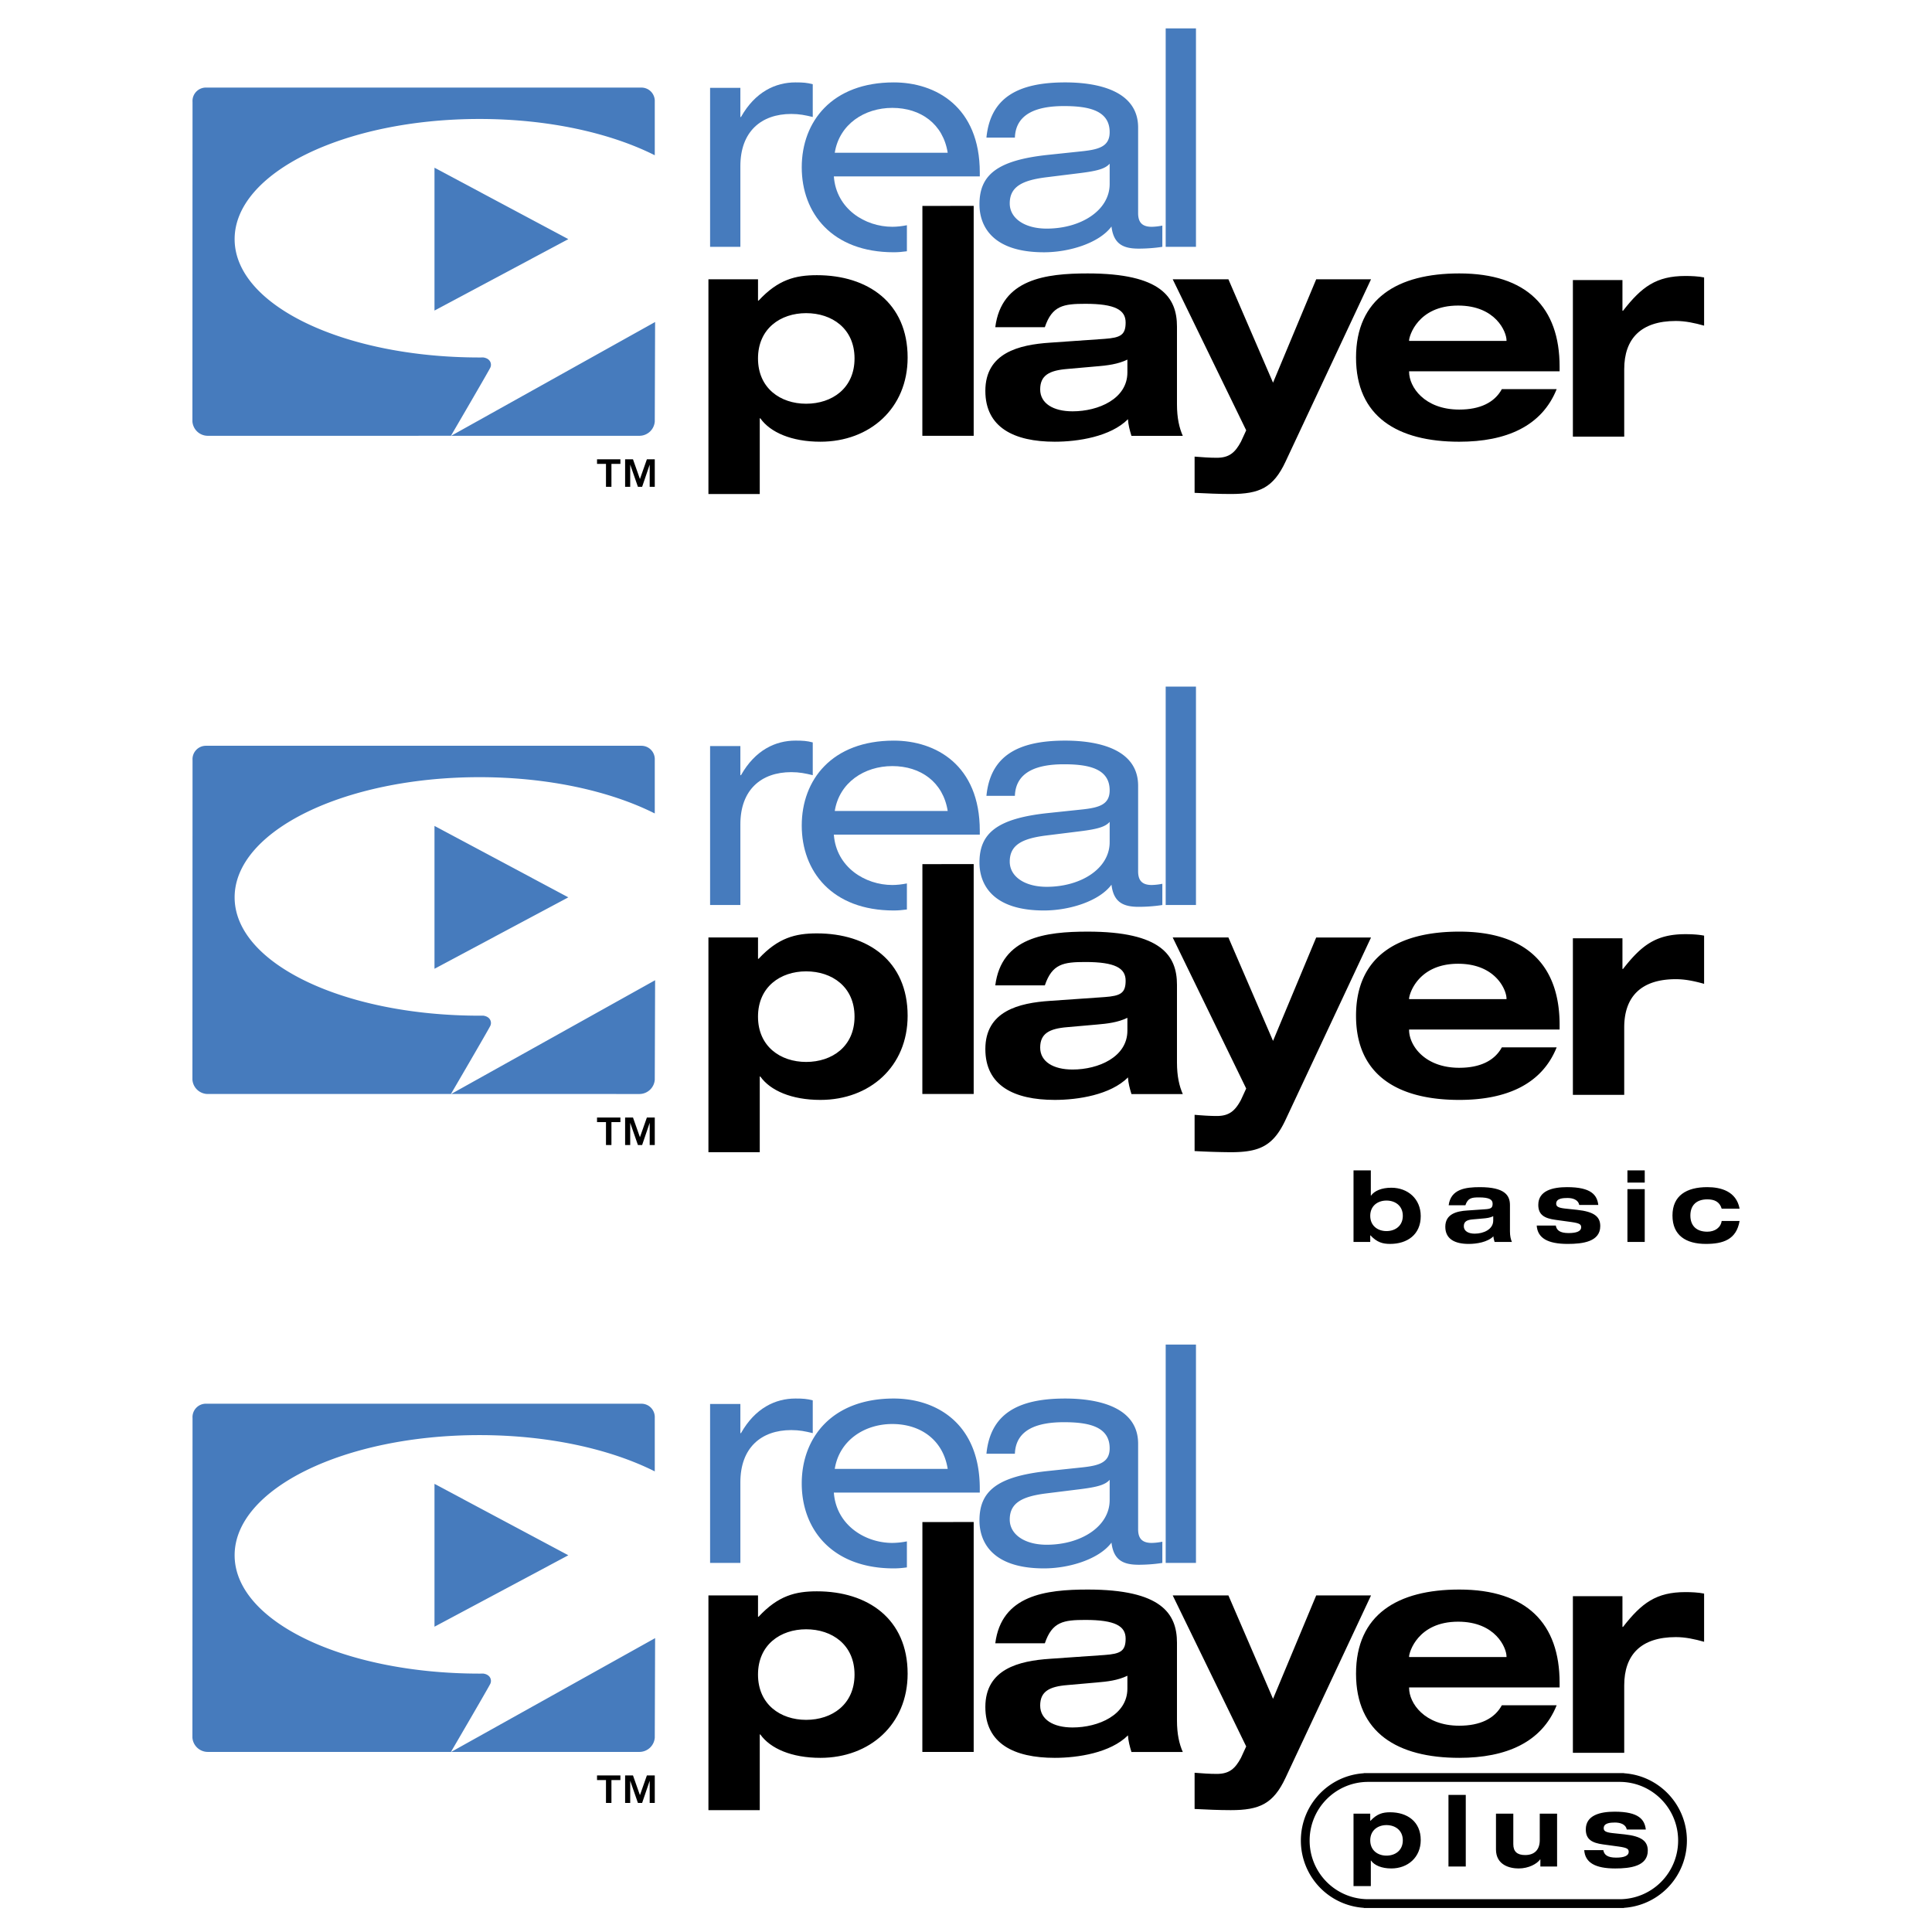
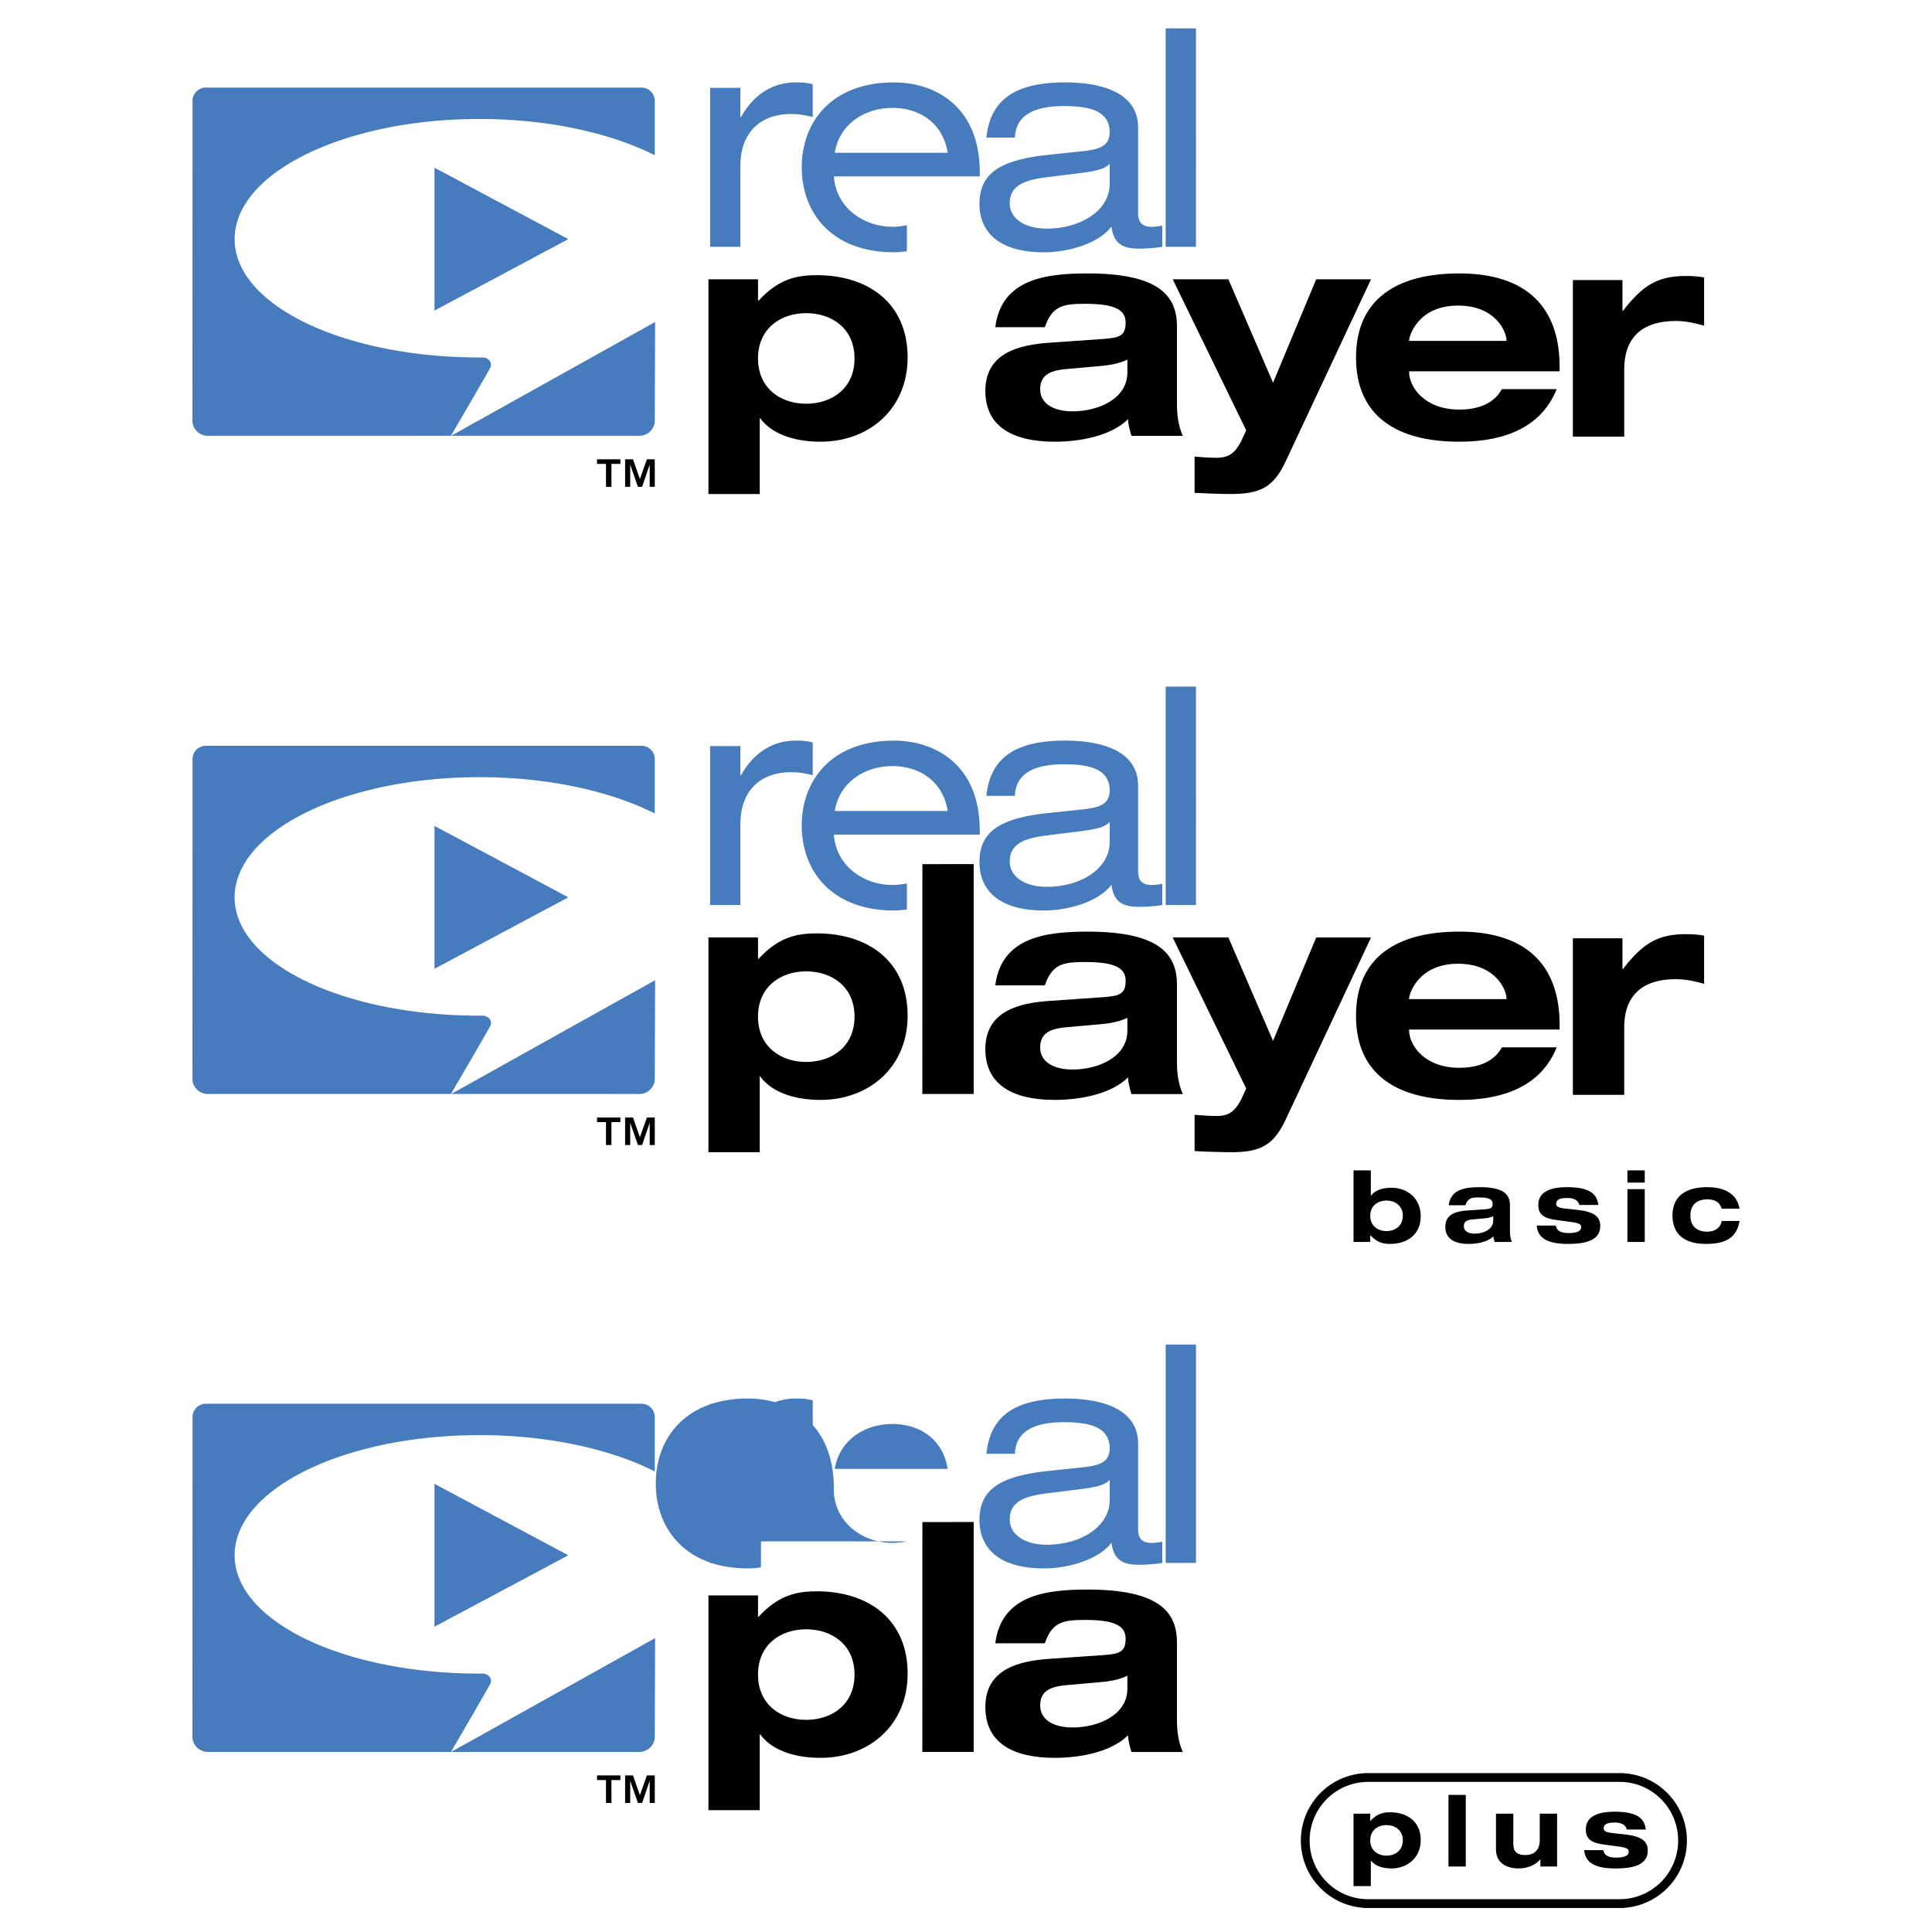
<svg xmlns="http://www.w3.org/2000/svg" width="2500" height="2500" viewBox="0 0 192.756 192.756">
  <path fill-rule="evenodd" clip-rule="evenodd" fill="#fff" d="M0 0h192.756v192.756H0V0z" />
  <path d="M70.846 90.292h3.021v-8.05c0-3.45 2.085-5.205 5.076-5.205.815 0 1.39.121 2.145.303v-3.269c-.574-.151-.966-.181-1.722-.181-1.994 0-4.018.938-5.438 3.45h-.061v-2.905h-3.021v15.857zM116.301 90.292h3.021V68.504h-3.021v21.788z" fill-rule="evenodd" clip-rule="evenodd" fill="#467bbd" />
  <path d="M75.626 101.432c0-2.973 2.241-4.52 4.801-4.52 2.589 0 4.83 1.547 4.83 4.52s-2.241 4.518-4.83 4.518c-2.56-.001-4.801-1.546-4.801-4.518zm-4.946 13.523h5.121v-7.549h.058c.99 1.398 3.113 2.332 5.994 2.332 4.917 0 8.701-3.322 8.701-8.395 0-5.48-3.986-8.219-9.049-8.219-2.153 0-3.87.437-5.82 2.535h-.058v-2.128H70.68v21.424zM112.48 102.83c0 2.623-2.883 3.877-5.471 3.877-1.92 0-3.23-.787-3.23-2.186 0-1.4.902-1.895 2.705-2.041l2.969-.262c1.02-.088 2.066-.205 3.027-.67v1.282zm-8.236-4.518c.729-2.158 1.861-2.332 4.045-2.332 2.969 0 4.016.611 4.016 1.865s-.523 1.516-2.096 1.633l-5.441.379c-3.113.203-6.459 1.02-6.459 4.809 0 3.645 2.852 5.072 6.926 5.072 2.299 0 5.557-.496 7.303-2.244.029.553.176 1.107.348 1.662h5.123c-.35-.787-.582-1.779-.582-3.148v-7.754c0-2.915-1.57-5.305-8.904-5.305-4.189 0-8.611.554-9.223 5.364h4.944v-.001z" fill-rule="evenodd" clip-rule="evenodd" />
  <path d="M131.318 93.532l-4.307 10.318-4.453-10.318h-5.557l7.332 15.07-.523 1.137c-.58 1.078-1.164 1.604-2.414 1.604-.727 0-1.484-.059-2.211-.117v3.615a73.55 73.55 0 0 0 3.607.115c2.852 0 4.248-.611 5.469-3.234l8.527-18.189h-5.47v-.001zM149.84 104.492c-.729 1.34-2.184 2.041-4.248 2.041-3.492 0-5.006-2.275-5.006-3.762v-.057h15.016v-.467c0-5.889-3.26-9.299-10.01-9.299-6.17 0-10.301 2.508-10.301 8.395s4.131 8.395 10.301 8.395c4.684 0 8.234-1.545 9.717-5.246h-5.469zm-9.254-4.81v-.057c0-.381.844-3.471 4.889-3.471 3.752 0 4.83 2.625 4.83 3.471v.057h-9.719zM156.928 109.234h5.121v-6.732c0-3.031 1.658-4.809 5.15-4.809.959 0 1.891.203 2.82.465V93.35c-.58-.117-1.279-.147-1.861-.147-2.91 0-4.365 1.079-6.227 3.469h-.059v-3.061h-4.945v15.623h.001z" fill-rule="evenodd" clip-rule="evenodd" />
  <path d="M90.482 88.141c-.506.1-1.005.155-1.459.155-2.688 0-5.588-1.756-5.83-5.023h14.561v-.394c0-6.566-4.411-8.987-8.58-8.987-6.163 0-9.184 3.904-9.184 8.473s3.021 8.474 9.184 8.474c.43 0 .868-.039 1.307-.1l.001-2.598zm-1.459-11.708c2.84 0 5.076 1.604 5.529 4.479H83.284c.452-2.845 2.96-4.479 5.739-4.479z" fill-rule="evenodd" clip-rule="evenodd" fill="#467bbd" />
  <path fill-rule="evenodd" clip-rule="evenodd" d="M92.028 86.215l-.005 22.933h5.122V86.21l-5.117.005z" />
  <path d="M101.256 79.398c.09-2.451 2.295-3.146 4.893-3.146 2.447 0 4.562.423 4.562 2.602 0 1.422-1.057 1.725-2.75 1.907l-3.441.362c-5.076.545-6.799 2.028-6.799 4.934 0 2.058 1.178 4.782 6.436 4.782 2.568 0 5.527-.938 6.736-2.573.211 1.785 1.209 2.209 2.719 2.209.725 0 1.631-.061 2.355-.182v-2.118a5.915 5.915 0 0 1-1.057.121c-.936 0-1.359-.424-1.359-1.362V78.4c0-3.692-4.047-4.509-7.279-4.509-4.744 0-7.463 1.543-7.855 5.507h2.839zm9.455 4.63c0 2.632-2.869 4.449-6.283 4.449-2.205 0-3.686-1.029-3.686-2.512 0-1.665 1.238-2.3 3.596-2.603l3.412-.424c1.693-.212 2.508-.424 2.961-.938v2.028zM48.912 102.361c-.233.469-3.704 6.412-3.922 6.785l-24.279.002a1.54 1.54 0 0 1-1.513-1.432l.012-31.879a1.337 1.337 0 0 1 1.345-1.431H63.98c.786 0 1.392.644 1.346 1.431v5.322c-4.438-2.232-10.63-3.62-17.486-3.62-13.493 0-24.431 5.367-24.431 11.988 0 6.621 10.938 11.808 24.431 11.808l.377-.002c.725.101.876.667.695 1.028zM65.327 107.717a1.542 1.542 0 0 1-1.513 1.432l-18.8-.002 20.347-11.35-.034 9.92z" fill-rule="evenodd" clip-rule="evenodd" fill="#467bbd" />
  <path fill-rule="evenodd" clip-rule="evenodd" fill="#467bbd" d="M43.349 96.654L56.7 89.528l-13.351-7.125v14.251z" />
  <path d="M136.709 121.303c0-1.004.756-1.523 1.619-1.523.875 0 1.631.52 1.631 1.523 0 1.002-.756 1.523-1.631 1.523-.863 0-1.619-.521-1.619-1.523zm-1.668 2.605h1.668v-.658h.02c.658.707 1.238.855 1.963.855 1.709 0 3.055-.924 3.055-2.773 0-1.711-1.277-2.832-2.936-2.832-.973 0-1.689.314-2.023.787h-.02v-2.518h-1.727v7.139zM148.979 121.775c0 .885-.971 1.307-1.846 1.307-.646 0-1.088-.266-1.088-.736 0-.473.305-.641.912-.689l1.002-.088c.344-.029.697-.068 1.02-.227v.433zm-2.778-1.525c.246-.727.629-.785 1.363-.785 1.002 0 1.355.205 1.355.629 0 .422-.176.512-.707.551l-1.834.127c-1.051.068-2.18.344-2.18 1.623 0 1.229.961 1.711 2.336 1.711.775 0 1.875-.168 2.463-.758.01.188.061.375.119.561h1.727c-.117-.266-.195-.6-.195-1.061v-2.617c0-.982-.531-1.789-3.004-1.789-1.414 0-2.906.188-3.111 1.809h1.668v-.001zM155.223 122.275c.078.453.391.748 1.285.748.785 0 1.246-.186 1.246-.57 0-.295-.146-.412-.98-.531l-1.57-.217c-1.1-.146-1.729-.49-1.729-1.494 0-1.426 1.443-1.77 2.877-1.77 2.424 0 2.992.797 3.111 1.779h-1.904c-.1-.541-.668-.697-1.168-.697-.453 0-1.129.039-1.129.561 0 .246.127.412.873.492l1.197.127c1.758.188 2.326.707 2.326 1.623 0 1.562-1.746 1.779-3.248 1.779-1.992 0-3.004-.58-3.092-1.83h1.905zM162.369 117.988h1.727v-1.219h-1.727v1.219zm0 5.92h1.727v-5.27h-1.727v5.27zM171.771 120.586c-.207-.699-.736-.926-1.434-.926-1.07 0-1.688.58-1.688 1.613 0 1.031.617 1.613 1.688 1.613.766 0 1.346-.414 1.434-1.072h1.787c-.314 1.867-1.65 2.291-3.367 2.291-1.982 0-3.328-.846-3.328-2.832s1.395-2.832 3.475-2.832c1.336 0 2.896.402 3.221 2.145h-1.788zM63.153 111.494l.694 1.965.693-1.965h.787v2.746h-.507v-2.217l-.755 2.217h-.419l-.77-2.217v2.217h-.508v-2.746h.785zm-3.587.459v-.459h2.331v.459h-.894v2.287h-.544v-2.287h-.893z" fill-rule="evenodd" clip-rule="evenodd" />
  <path d="M70.846 24.624h3.021v-8.05c0-3.45 2.085-5.205 5.076-5.205.815 0 1.39.121 2.145.303V8.403c-.574-.151-.966-.182-1.722-.182-1.994 0-4.018.938-5.438 3.45h-.061V8.766h-3.021v15.858zM116.301 24.624h3.021V2.834h-3.021v21.79z" fill-rule="evenodd" clip-rule="evenodd" fill="#467bbd" />
  <path d="M75.626 35.762c0-2.973 2.241-4.519 4.801-4.519 2.589 0 4.83 1.545 4.83 4.519s-2.241 4.518-4.83 4.518c-2.56 0-4.801-1.545-4.801-4.518zM70.68 49.287h5.121v-7.549h.058c.99 1.398 3.113 2.332 5.994 2.332 4.917 0 8.701-3.324 8.701-8.396 0-5.479-3.986-8.219-9.049-8.219-2.153 0-3.87.437-5.82 2.536h-.058v-2.128H70.68v21.424zM112.48 37.161c0 2.624-2.883 3.877-5.471 3.877-1.92 0-3.23-.787-3.23-2.186s.902-1.896 2.705-2.041l2.969-.263c1.02-.087 2.066-.204 3.027-.67v1.283zm-8.236-4.518c.729-2.157 1.861-2.332 4.045-2.332 2.969 0 4.016.612 4.016 1.865 0 1.254-.523 1.517-2.096 1.632l-5.441.38c-3.113.204-6.459 1.02-6.459 4.809 0 3.644 2.852 5.073 6.926 5.073 2.299 0 5.557-.497 7.303-2.245.029.554.176 1.107.348 1.661h5.123c-.35-.787-.582-1.777-.582-3.147v-7.754c0-2.915-1.57-5.305-8.904-5.305-4.189 0-8.611.553-9.223 5.363h4.944z" fill-rule="evenodd" clip-rule="evenodd" />
  <path d="M131.318 27.863l-4.307 10.318-4.453-10.318h-5.557l7.332 15.069-.523 1.138c-.58 1.078-1.164 1.603-2.414 1.603-.727 0-1.484-.058-2.211-.116v3.614c1.191.058 2.414.116 3.607.116 2.852 0 4.248-.612 5.469-3.234l8.527-18.189h-5.47v-.001zM149.84 38.822c-.729 1.34-2.184 2.041-4.248 2.041-3.492 0-5.006-2.274-5.006-3.761v-.058h15.016v-.466c0-5.888-3.26-9.298-10.01-9.298-6.17 0-10.301 2.507-10.301 8.395s4.131 8.396 10.301 8.396c4.684 0 8.234-1.546 9.717-5.248h-5.469v-.001zm-9.254-4.81v-.057c0-.379.844-3.469 4.889-3.469 3.752 0 4.83 2.624 4.83 3.469v.057h-9.719zM156.928 43.565h5.121v-6.732c0-3.031 1.658-4.809 5.15-4.809.959 0 1.891.204 2.82.466v-4.81c-.58-.116-1.279-.146-1.861-.146-2.91 0-4.365 1.079-6.227 3.469h-.059v-3.061h-4.945v15.623h.001z" fill-rule="evenodd" clip-rule="evenodd" />
  <path d="M90.482 22.471c-.506.1-1.005.155-1.459.155-2.688 0-5.588-1.756-5.83-5.024h14.561v-.394c0-6.566-4.411-8.987-8.58-8.987-6.163 0-9.184 3.904-9.184 8.473 0 4.569 3.021 8.474 9.184 8.474.43 0 .868-.039 1.307-.1l.001-2.597zm-1.459-11.708c2.84 0 5.076 1.604 5.529 4.479H83.284c.452-2.845 2.96-4.479 5.739-4.479z" fill-rule="evenodd" clip-rule="evenodd" fill="#467bbd" />
-   <path fill-rule="evenodd" clip-rule="evenodd" d="M92.028 20.545l-.005 22.934h5.122V20.541l-5.117.004z" />
  <path d="M101.256 13.729c.09-2.451 2.295-3.146 4.893-3.146 2.447 0 4.562.423 4.562 2.602 0 1.422-1.057 1.726-2.75 1.907l-3.441.363c-5.076.545-6.799 2.028-6.799 4.933 0 2.058 1.178 4.782 6.436 4.782 2.568 0 5.527-.938 6.736-2.572.211 1.784 1.209 2.208 2.719 2.208.725 0 1.631-.06 2.355-.181v-2.118a5.915 5.915 0 0 1-1.057.121c-.936 0-1.359-.424-1.359-1.363V12.73c0-3.692-4.047-4.509-7.279-4.509-4.744 0-7.463 1.544-7.855 5.507h2.839v.001zm9.455 4.63c0 2.633-2.869 4.449-6.283 4.449-2.205 0-3.686-1.029-3.686-2.512 0-1.665 1.238-2.3 3.596-2.603l3.412-.423c1.693-.211 2.508-.424 2.961-.938v2.027zM48.912 36.692c-.233.469-3.704 6.413-3.922 6.786l-24.28.001a1.54 1.54 0 0 1-1.513-1.432l.012-31.879a1.337 1.337 0 0 1 1.345-1.431H63.98c.786 0 1.392.644 1.346 1.431v5.322c-4.438-2.232-10.63-3.62-17.486-3.62-13.493 0-24.431 5.367-24.431 11.988 0 6.62 10.938 11.808 24.431 11.808l.377-.002c.725.1.876.666.695 1.028zM65.327 42.047a1.542 1.542 0 0 1-1.513 1.432l-18.8-.001L65.36 32.127l-.033 9.92z" fill-rule="evenodd" clip-rule="evenodd" fill="#467bbd" />
  <path fill-rule="evenodd" clip-rule="evenodd" fill="#467bbd" d="M43.349 30.984L56.7 23.859l-13.351-7.125v14.25z" />
  <path d="M63.153 45.825l.694 1.966.693-1.966h.787v2.746h-.507v-2.216l-.755 2.216h-.419l-.77-2.216v2.216h-.508v-2.746h.785zm-3.587.459v-.459h2.331v.459h-.894v2.287h-.544v-2.287h-.893z" fill-rule="evenodd" clip-rule="evenodd" />
  <path d="M70.846 155.934h3.021v-8.049c0-3.451 2.085-5.205 5.076-5.205.815 0 1.39.121 2.145.303v-3.27c-.574-.15-.966-.182-1.722-.182-1.994 0-4.018.939-5.438 3.451h-.061v-2.906h-3.021v15.858zM116.301 155.934h3.021v-21.788h-3.021v21.788z" fill-rule="evenodd" clip-rule="evenodd" fill="#467bbd" />
  <path d="M75.626 167.072c0-2.973 2.241-4.518 4.801-4.518 2.589 0 4.83 1.545 4.83 4.518 0 2.975-2.241 4.518-4.83 4.518-2.56 0-4.801-1.543-4.801-4.518zm-4.946 13.526h5.121v-7.549h.058c.99 1.398 3.113 2.332 5.994 2.332 4.917 0 8.701-3.324 8.701-8.396 0-5.479-3.986-8.219-9.049-8.219-2.153 0-3.87.438-5.82 2.535h-.058v-2.127H70.68v21.424zM112.48 168.473c0 2.623-2.883 3.877-5.471 3.877-1.92 0-3.23-.789-3.23-2.188s.902-1.895 2.705-2.041l2.969-.262c1.02-.086 2.066-.203 3.027-.67v1.284zm-8.236-4.52c.729-2.156 1.861-2.332 4.045-2.332 2.969 0 4.016.613 4.016 1.865 0 1.254-.523 1.518-2.096 1.633l-5.441.379c-3.113.205-6.459 1.021-6.459 4.811 0 3.643 2.852 5.072 6.926 5.072 2.299 0 5.557-.496 7.303-2.244.029.553.176 1.105.348 1.66h5.123c-.35-.787-.582-1.777-.582-3.148v-7.752c0-2.916-1.57-5.307-8.904-5.307-4.189 0-8.611.555-9.223 5.363h4.944z" fill-rule="evenodd" clip-rule="evenodd" />
-   <path d="M131.318 159.174l-4.307 10.318-4.453-10.318h-5.557l7.332 15.068-.523 1.139c-.58 1.078-1.164 1.602-2.414 1.602-.727 0-1.484-.057-2.211-.115v3.613c1.191.059 2.414.117 3.607.117 2.852 0 4.248-.613 5.469-3.234l8.527-18.189h-5.47v-.001zM149.84 170.133c-.729 1.342-2.184 2.041-4.248 2.041-3.492 0-5.006-2.273-5.006-3.762v-.057h15.016v-.467c0-5.889-3.26-9.299-10.01-9.299-6.17 0-10.301 2.508-10.301 8.395 0 5.889 4.131 8.396 10.301 8.396 4.684 0 8.234-1.547 9.717-5.248h-5.469v.001zm-9.254-4.809v-.059c0-.379.844-3.469 4.889-3.469 3.752 0 4.83 2.623 4.83 3.469v.059h-9.719zM156.928 174.877h5.121v-6.732c0-3.031 1.658-4.811 5.15-4.811.959 0 1.891.205 2.82.467v-4.809c-.58-.117-1.279-.148-1.861-.148-2.91 0-4.365 1.08-6.227 3.471h-.059v-3.062h-4.945v15.624h.001z" fill-rule="evenodd" clip-rule="evenodd" />
-   <path d="M90.482 153.783a7.808 7.808 0 0 1-1.459.154c-2.688 0-5.588-1.756-5.83-5.023h14.561v-.395c0-6.566-4.411-8.988-8.58-8.988-6.163 0-9.184 3.904-9.184 8.475 0 4.568 3.021 8.473 9.184 8.473.43 0 .868-.037 1.307-.1l.001-2.596zm-1.459-11.709c2.84 0 5.076 1.604 5.529 4.479H83.284c.452-2.844 2.96-4.479 5.739-4.479z" fill-rule="evenodd" clip-rule="evenodd" fill="#467bbd" />
+   <path d="M90.482 153.783a7.808 7.808 0 0 1-1.459.154c-2.688 0-5.588-1.756-5.83-5.023v-.395c0-6.566-4.411-8.988-8.58-8.988-6.163 0-9.184 3.904-9.184 8.475 0 4.568 3.021 8.473 9.184 8.473.43 0 .868-.037 1.307-.1l.001-2.596zm-1.459-11.709c2.84 0 5.076 1.604 5.529 4.479H83.284c.452-2.844 2.96-4.479 5.739-4.479z" fill-rule="evenodd" clip-rule="evenodd" fill="#467bbd" />
  <path fill-rule="evenodd" clip-rule="evenodd" d="M92.028 151.855l-.005 22.934h5.122v-22.937l-5.117.003z" />
  <path d="M101.256 145.039c.09-2.451 2.295-3.146 4.893-3.146 2.447 0 4.562.424 4.562 2.604 0 1.422-1.057 1.725-2.75 1.906l-3.441.363c-5.076.543-6.799 2.027-6.799 4.932 0 2.059 1.178 4.781 6.436 4.781 2.568 0 5.527-.938 6.736-2.572.211 1.785 1.209 2.209 2.719 2.209.725 0 1.631-.061 2.355-.182v-2.117a5.915 5.915 0 0 1-1.057.121c-.936 0-1.359-.424-1.359-1.363v-8.533c0-3.691-4.047-4.51-7.279-4.51-4.744 0-7.463 1.545-7.855 5.508h2.839v-.001zm9.455 4.631c0 2.633-2.869 4.449-6.283 4.449-2.205 0-3.686-1.029-3.686-2.512 0-1.664 1.238-2.301 3.596-2.604l3.412-.424c1.693-.211 2.508-.424 2.961-.938v2.029zM48.912 168.004c-.233.467-3.704 6.412-3.922 6.785H20.71a1.54 1.54 0 0 1-1.513-1.43l.012-31.879a1.337 1.337 0 0 1 1.345-1.432H63.98c.786 0 1.392.643 1.346 1.432v5.32c-4.438-2.232-10.63-3.619-17.486-3.619-13.493 0-24.431 5.365-24.431 11.988 0 6.619 10.938 11.807 24.431 11.807l.377-.002c.725.1.876.667.695 1.03zM65.327 173.359a1.54 1.54 0 0 1-1.513 1.43h-18.8l20.347-11.352-.034 9.922z" fill-rule="evenodd" clip-rule="evenodd" fill="#467bbd" />
  <path fill-rule="evenodd" clip-rule="evenodd" fill="#467bbd" d="M43.349 162.295L56.7 155.17l-13.351-7.125v14.25z" />
  <path d="M136.709 183.613c0-1.002.756-1.523 1.619-1.523.875 0 1.631.521 1.631 1.523 0 1.004-.756 1.523-1.631 1.523-.863.001-1.619-.519-1.619-1.523zm-1.668 4.563h1.727v-2.547h.02c.334.473 1.051.787 2.023.787 1.658 0 2.936-1.121 2.936-2.832 0-1.848-1.346-2.773-3.055-2.773-.725 0-1.305.148-1.963.855h-.02v-.717h-1.668v7.227zM144.514 179.08h1.726v7.141h-1.726v-7.141zM153.682 185.512h-.02c-.314.443-1.139.904-2.15.904-.893 0-2.258-.344-2.258-1.898v-3.568h1.729v3.049c0 .727.383 1.08 1.178 1.08.932 0 1.461-.52 1.461-1.494v-2.635h1.729v5.271h-1.668v-.709h-.001zM159.963 184.588c.078.451.393.748 1.285.748.785 0 1.248-.189 1.248-.572 0-.295-.148-.412-.982-.531l-1.57-.215c-1.1-.148-1.729-.492-1.729-1.496 0-1.426 1.443-1.77 2.877-1.77 2.424 0 2.994.797 3.111 1.779h-1.904c-.098-.539-.668-.697-1.168-.697-.451 0-1.129.039-1.129.561 0 .246.127.412.873.492l1.199.127c1.756.188 2.326.709 2.326 1.623 0 1.562-1.748 1.779-3.25 1.779-1.992 0-3.004-.58-3.092-1.828h1.905z" fill-rule="evenodd" clip-rule="evenodd" />
  <path d="M136.504 189.922a6.283 6.283 0 0 1-6.279-6.289c0-3.475 2.811-6.291 6.279-6.291m0 0h25.082m0 0c3.469 0 6.279 2.816 6.279 6.291a6.284 6.284 0 0 1-6.279 6.289m0 0h-25.082" fill="none" stroke="#000" stroke-width=".875" stroke-linecap="square" stroke-linejoin="bevel" stroke-miterlimit="2.613" />
  <path d="M63.153 177.135l.694 1.967.693-1.967h.787v2.746h-.507v-2.215l-.755 2.215h-.419l-.77-2.215v2.215h-.508v-2.746h.785zm-3.587.461v-.461h2.331v.461h-.894v2.285h-.544v-2.285h-.893z" fill-rule="evenodd" clip-rule="evenodd" />
</svg>